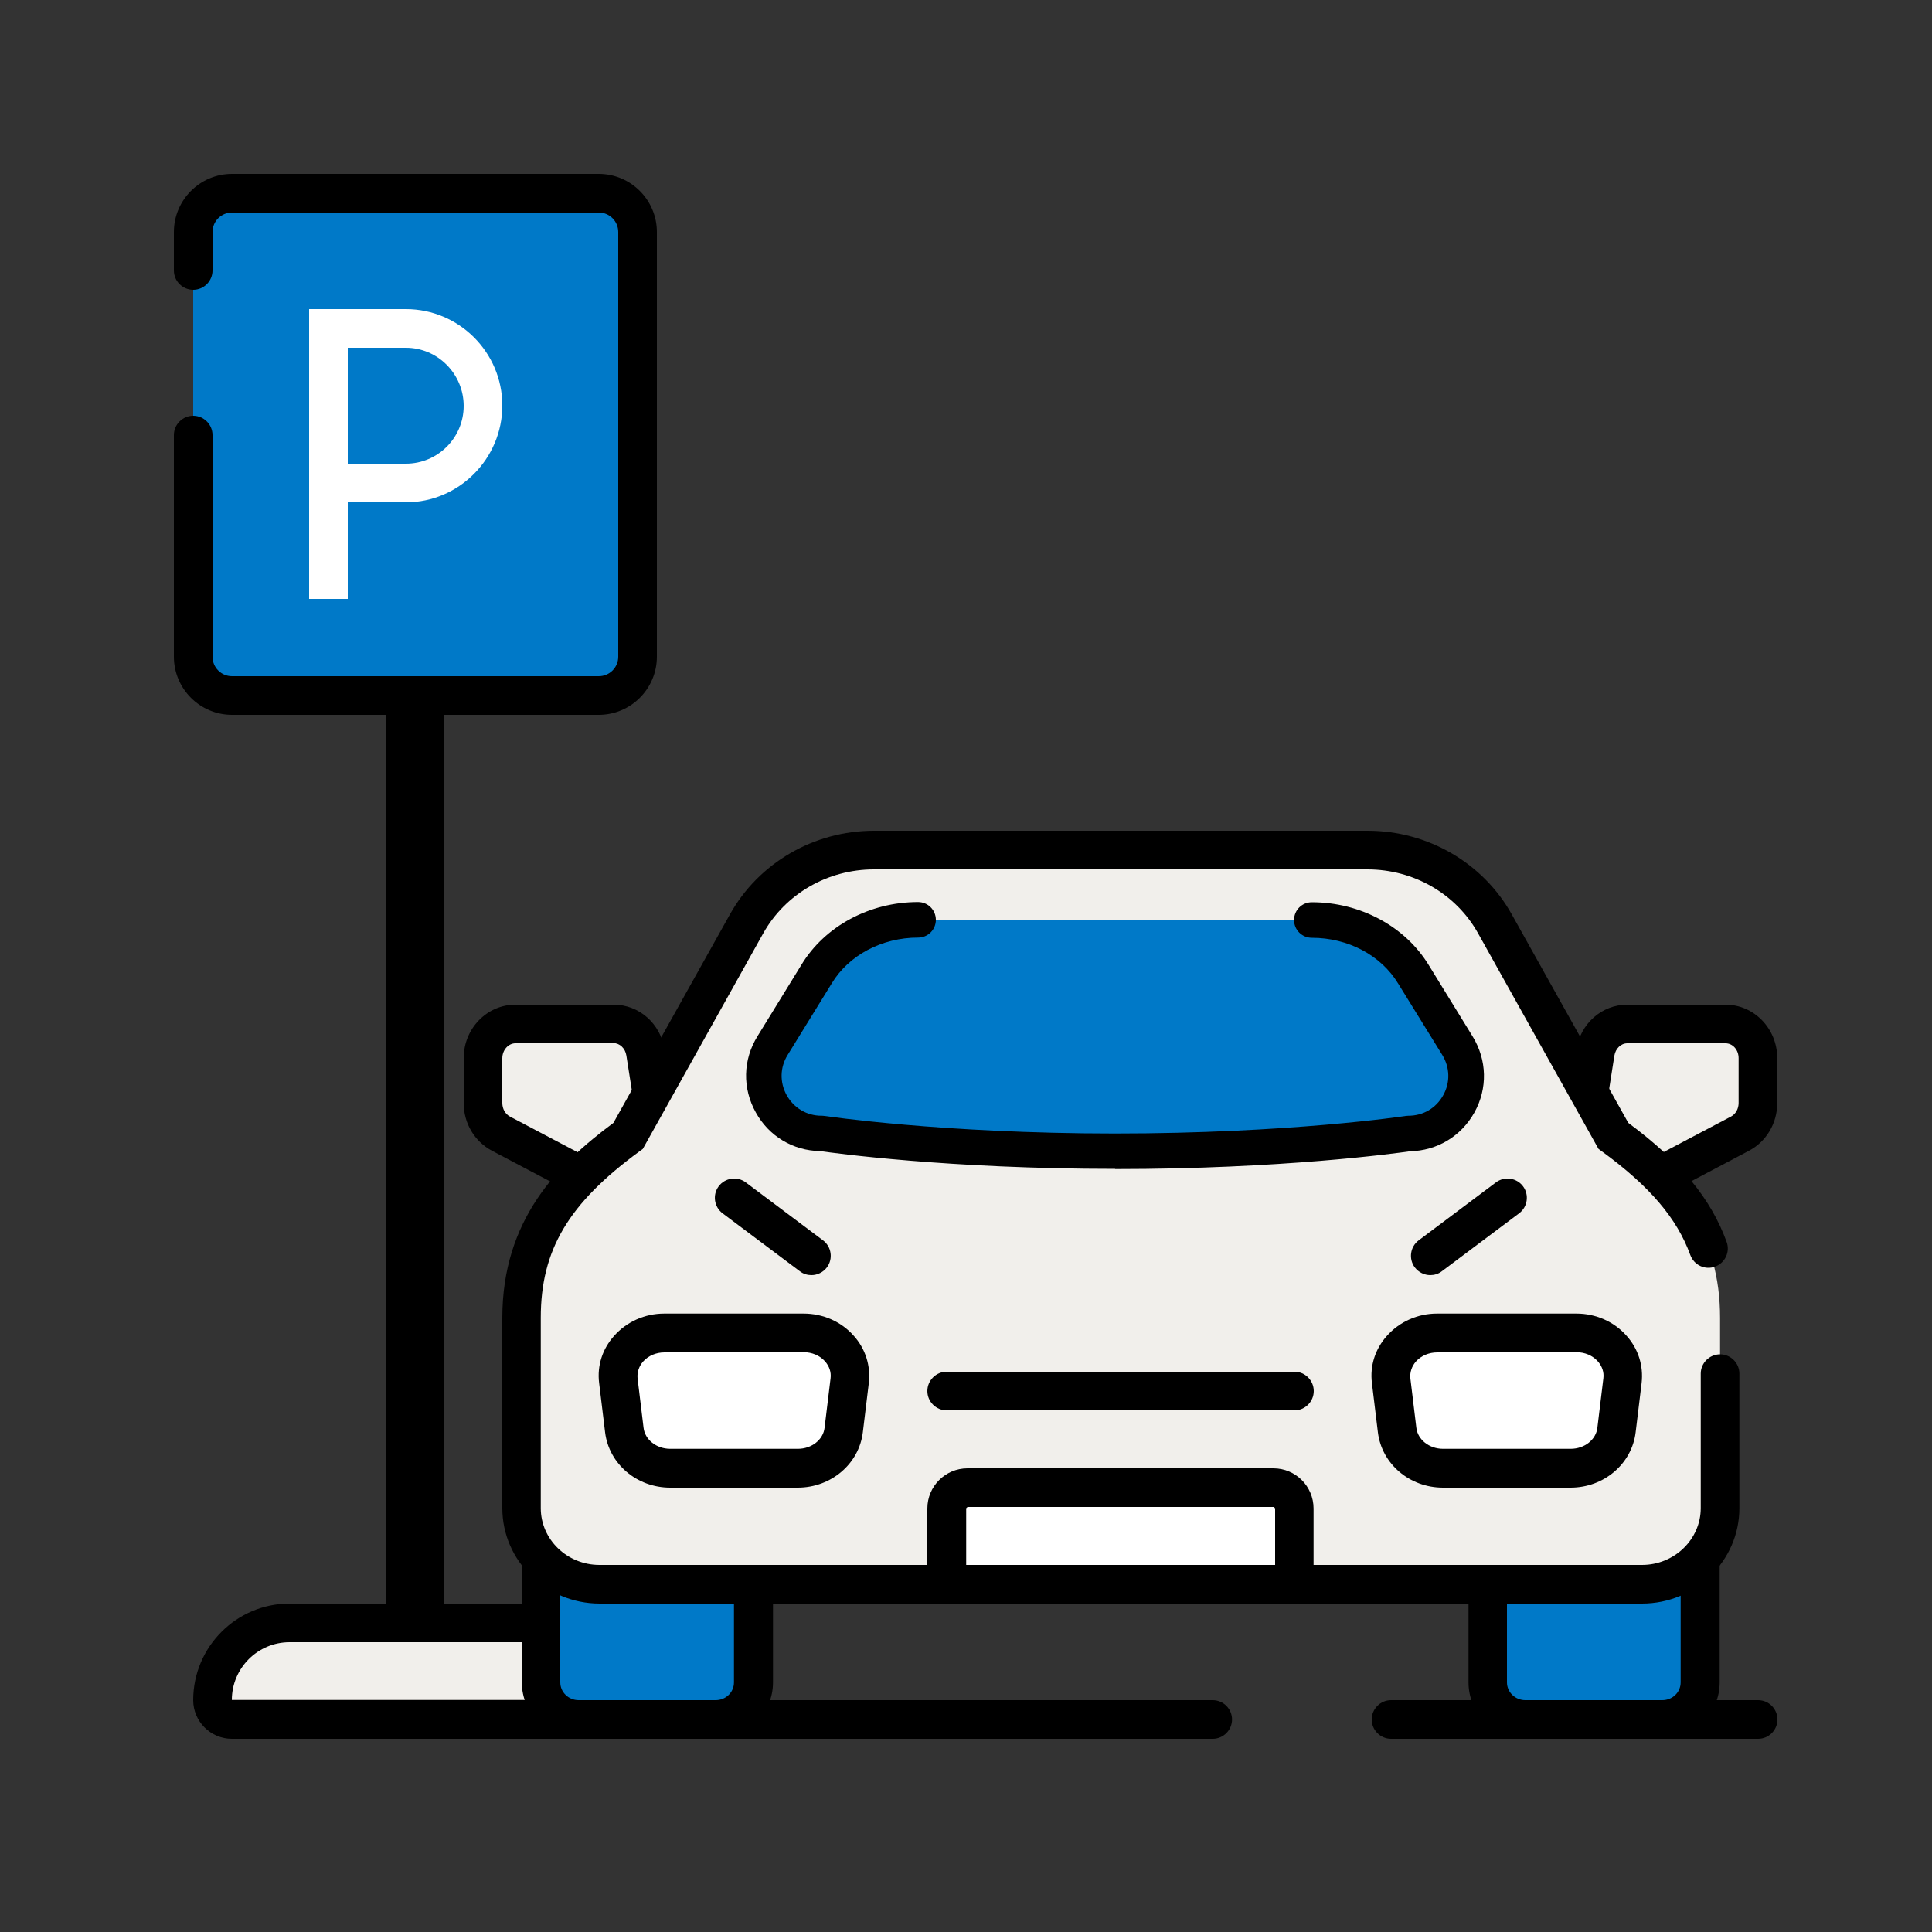
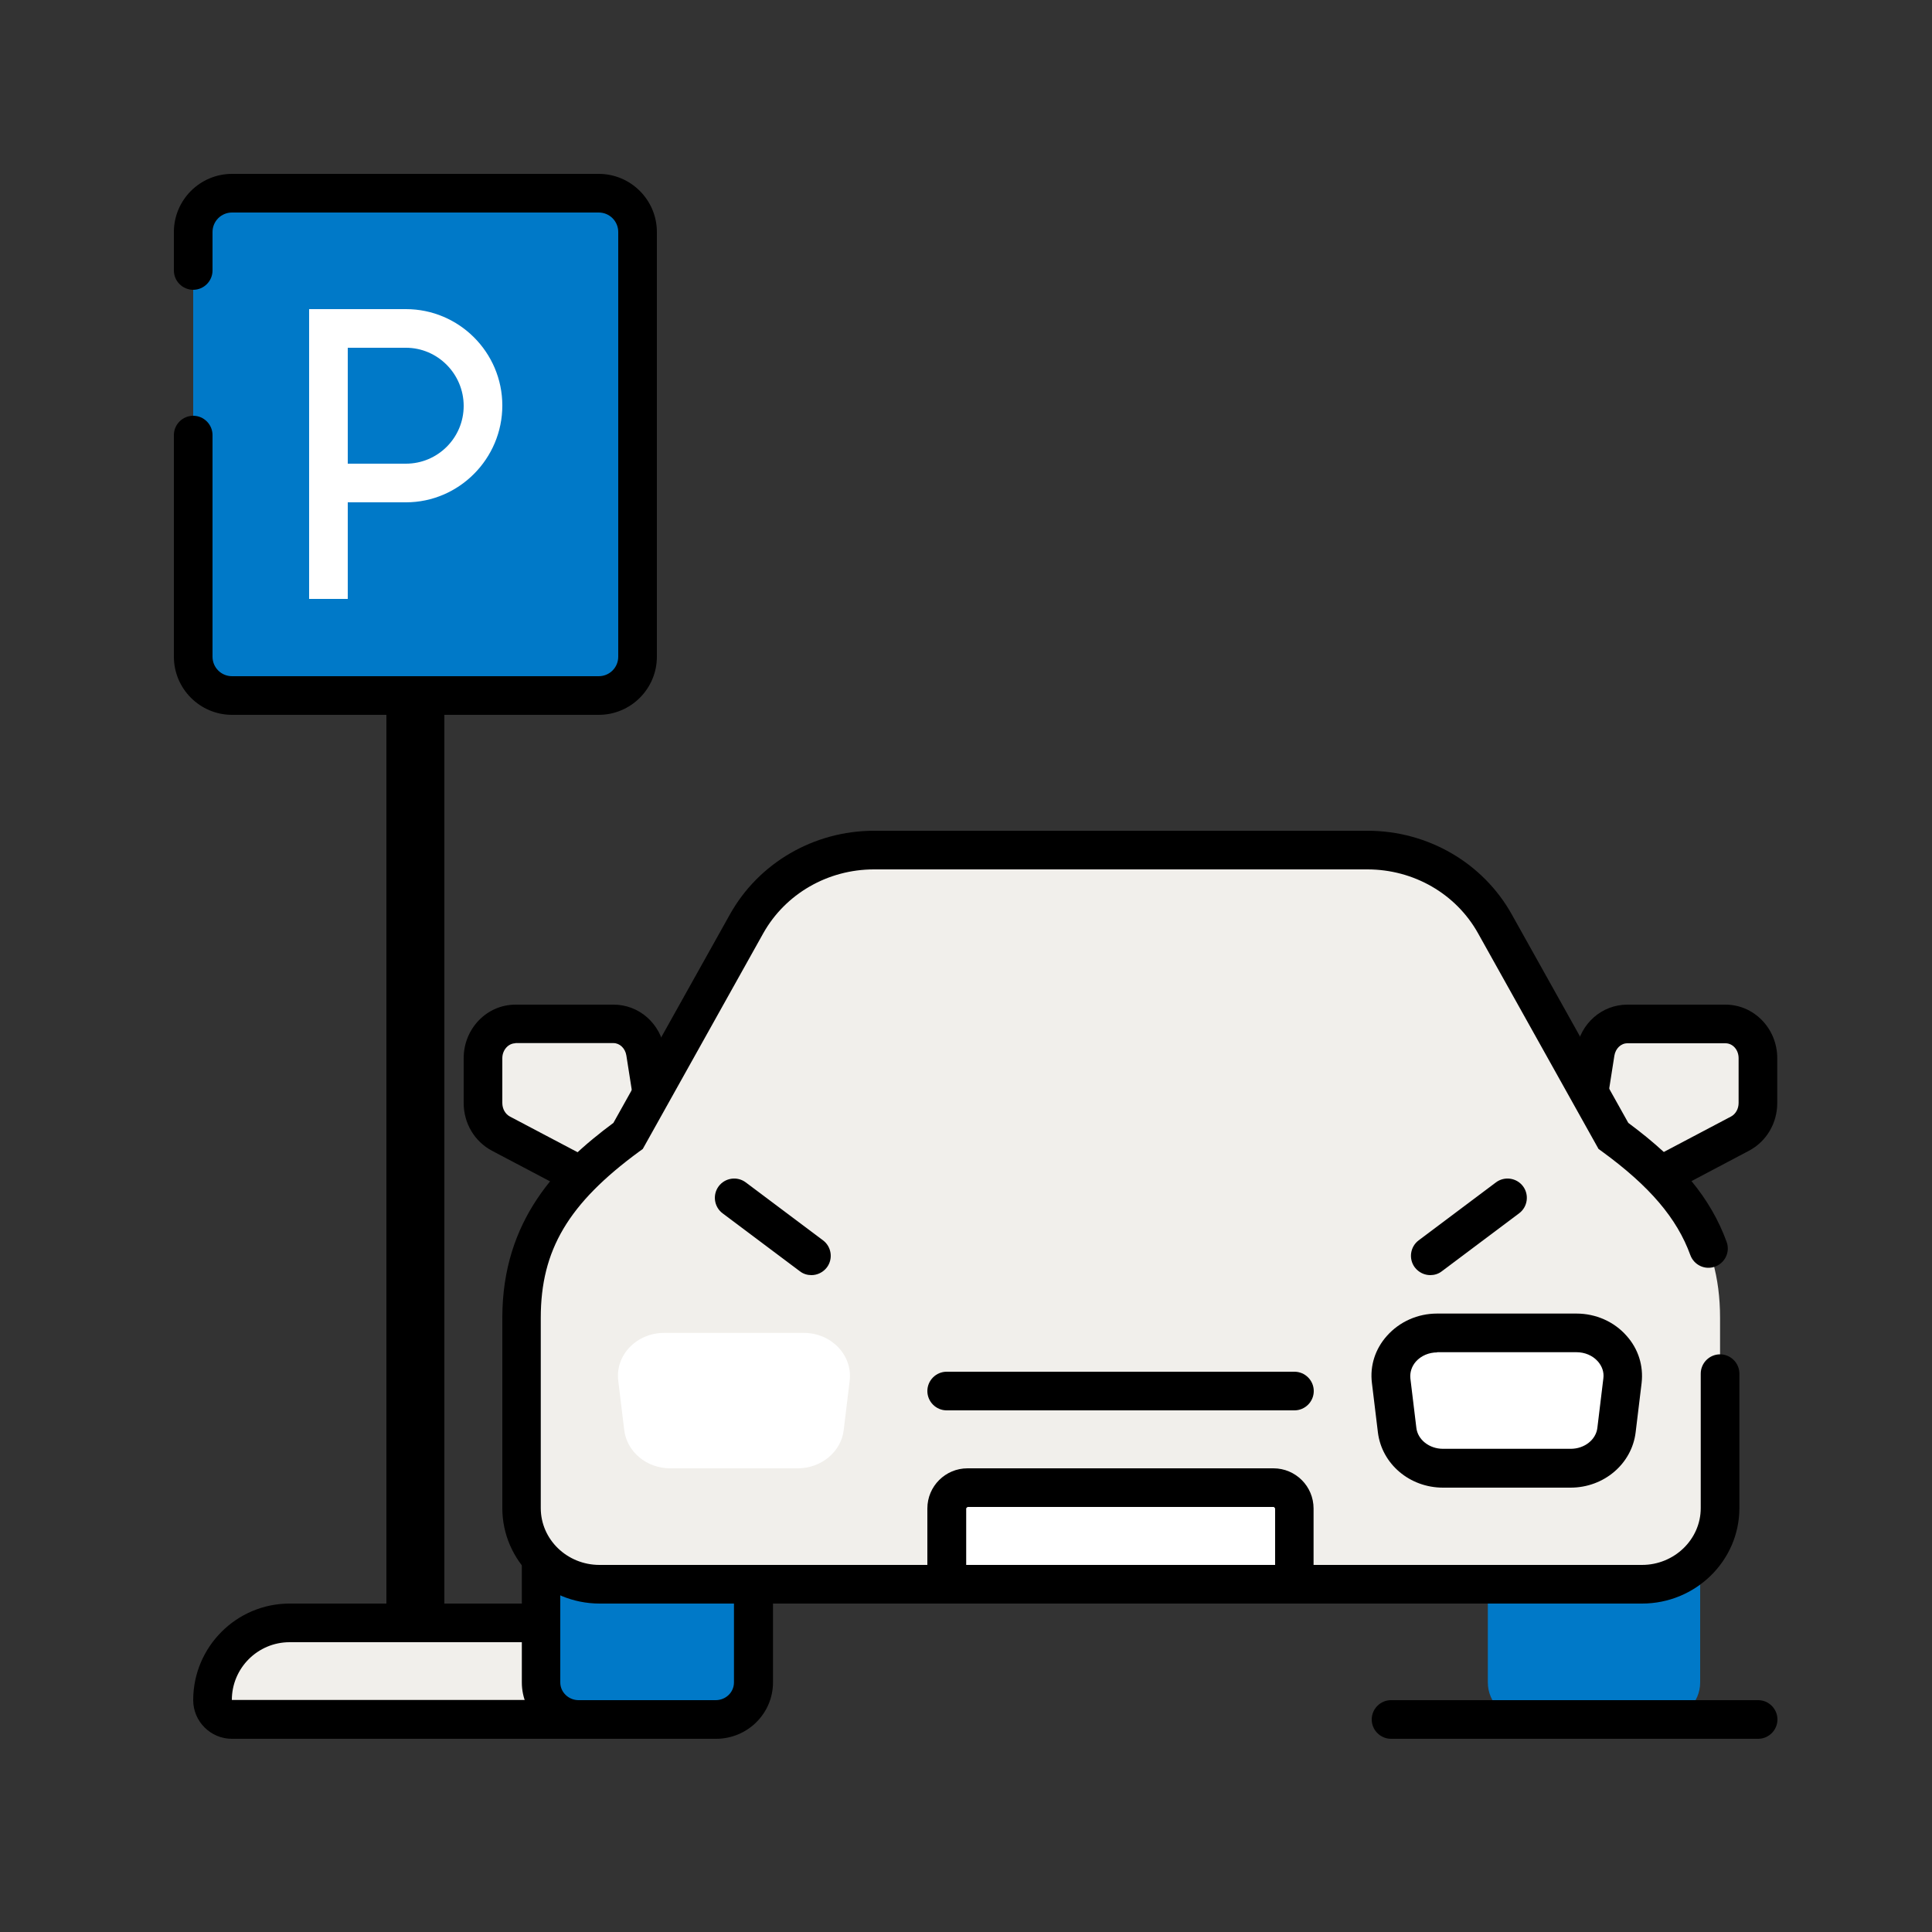
<svg xmlns="http://www.w3.org/2000/svg" width="60" height="60" viewBox="0 0 60 60" fill="none">
  <rect x="0" y="0" width="60" height="60" fill="#333333" stroke="none" />
  <path d="M8.994 50.4H16.806C18.126 50.4 19.2 51.474 19.2 52.794C19.2 53.13 18.93 53.4 18.6 53.4H7.2C6.87 53.4 6.6 53.13 6.6 52.8C6.6 51.468 7.674 50.4 8.994 50.4Z" fill="#F1EFEB" />
  <path d="M18.6 54H7.2C6.54 54 6 53.46 6 52.8C6 51.144 7.344 49.8 8.994 49.8H16.806C18.456 49.8 19.8 51.144 19.8 52.794C19.8 53.46 19.26 54 18.6 54ZM8.994 51C8.004 51 7.2 51.804 7.2 52.794H18.6C18.6 51.804 17.796 51 16.806 51H8.994Z" fill="black" />
  <path d="M6 13.512V20.394C6 21.06 6.54 21.6 7.206 21.6H18.594C19.26 21.6 19.8 21.06 19.8 20.394V7.206C19.8 6.54 19.26 6 18.594 6H7.206C6.54 6 6 6.54 6 7.206V8.4" fill="#0079C8" />
  <path d="M18.594 22.2H7.206C6.21 22.2 5.4 21.39 5.4 20.394V13.512C5.4 13.182 5.67 12.912 6 12.912C6.33 12.912 6.6 13.182 6.6 13.512V20.394C6.6 20.73 6.87 21 7.206 21H18.594C18.93 21 19.2 20.73 19.2 20.394V7.206C19.2 6.87 18.93 6.6 18.594 6.6H7.206C6.87 6.6 6.6 6.87 6.6 7.206V8.4C6.6 8.73 6.33 9 6 9C5.67 9 5.4 8.73 5.4 8.4V7.206C5.4 6.21 6.21 5.4 7.206 5.4H18.594C19.59 5.4 20.4 6.21 20.4 7.206V20.394C20.4 21.39 19.59 22.2 18.594 22.2Z" fill="black" />
  <path d="M12.606 15.6H9.6V9.6H12.606C14.256 9.6 15.6 10.944 15.6 12.594C15.6 14.244 14.256 15.6 12.606 15.6ZM10.8 14.4H12.606C13.596 14.4 14.4 13.596 14.4 12.606C14.4 11.616 13.596 10.8 12.606 10.8H10.8V14.4Z" fill="white" />
  <path d="M10.8 10.8H9.6V18.6H10.8V10.8Z" fill="white" />
  <path d="M12.9 51C12.402 51 12 50.598 12 50.1V21.9C12 21.402 12.402 21 12.9 21C13.398 21 13.8 21.402 13.8 21.9V50.1C13.8 50.598 13.398 51 12.9 51Z" fill="black" />
  <path d="M20.052 32.688C19.974 32.178 19.554 31.8 19.062 31.8H16.014C15.456 31.8 15.006 32.274 15.006 32.862V34.254C15.006 34.656 15.222 35.022 15.564 35.202L18.204 36.594L20.406 34.908L20.058 32.682L20.052 32.688Z" fill="#F1EFEB" />
  <path d="M18.258 37.308L15.276 35.736C14.736 35.448 14.4 34.884 14.4 34.254V32.862C14.4 31.944 15.12 31.2 16.008 31.2H19.056C19.848 31.2 20.514 31.788 20.64 32.598L21.048 35.172L18.252 37.308H18.258ZM16.008 32.4C15.786 32.4 15.6 32.61 15.6 32.862V34.254C15.6 34.434 15.69 34.596 15.834 34.674L18.132 35.886L19.746 34.65L19.452 32.778C19.416 32.556 19.248 32.394 19.05 32.394H16.002L16.008 32.4Z" fill="black" />
  <path d="M49.548 32.688C49.626 32.178 50.046 31.8 50.538 31.8H53.586C54.144 31.8 54.594 32.274 54.594 32.862V34.254C54.594 34.656 54.378 35.022 54.036 35.202L51.396 36.594L49.194 34.908L49.542 32.682L49.548 32.688Z" fill="#F1EFEB" />
  <path d="M51.342 37.308L48.546 35.172L48.954 32.598C49.08 31.788 49.746 31.2 50.538 31.2H53.586C54.474 31.2 55.194 31.944 55.194 32.862V34.254C55.194 34.884 54.858 35.448 54.318 35.736L51.342 37.308ZM49.848 34.65L51.462 35.886L53.76 34.674C53.904 34.596 53.994 34.434 53.994 34.254V32.862C53.994 32.604 53.814 32.4 53.586 32.4H50.538C50.34 32.4 50.172 32.562 50.136 32.784L49.842 34.656L49.848 34.65Z" fill="black" />
  <path d="M23.4 48.6V52.248C23.4 52.884 22.878 53.4 22.23 53.4H17.976C17.328 53.4 16.806 52.884 16.806 52.248V48.6H23.406H23.4Z" fill="#0079C8" />
  <path d="M22.23 54H17.976C16.998 54 16.206 53.214 16.206 52.248V48H24.006V52.248C24.006 53.214 23.214 54 22.236 54H22.23ZM17.4 49.2V52.248C17.4 52.554 17.658 52.8 17.97 52.8H22.224C22.542 52.8 22.794 52.554 22.794 52.248V49.2H17.394H17.4Z" fill="black" />
  <path d="M52.8 48.6V52.248C52.8 52.884 52.278 53.4 51.63 53.4H47.376C46.728 53.4 46.206 52.884 46.206 52.248V48.6H52.806H52.8Z" fill="#0079C8" />
-   <path d="M51.63 54H47.376C46.398 54 45.606 53.214 45.606 52.248V48H53.406V52.248C53.406 53.214 52.614 54 51.636 54H51.63ZM46.8 49.2V52.248C46.8 52.554 47.058 52.8 47.37 52.8H51.624C51.942 52.8 52.194 52.554 52.194 52.248V49.2H46.794H46.8Z" fill="black" />
  <path d="M42.474 26.4C44.124 26.4 45.636 27.276 46.428 28.692L50.112 35.28C52.194 36.804 53.418 38.388 53.418 40.926V46.836C53.418 48.144 52.332 49.2 50.994 49.2H18.624C17.286 49.2 16.2 48.144 16.2 46.836V40.926C16.2 38.388 17.424 36.804 19.506 35.28L23.19 28.692C23.982 27.282 25.494 26.4 27.144 26.4H42.474Z" fill="#F1EFEB" />
  <path d="M50.994 49.8H18.624C16.956 49.8 15.6 48.468 15.6 46.836V40.926C15.6 37.878 17.328 36.15 19.05 34.872L22.668 28.398C23.562 26.796 25.278 25.8 27.144 25.8H42.474C44.34 25.8 46.056 26.796 46.95 28.398L50.568 34.872C52.188 36.072 53.13 37.218 53.622 38.568C53.736 38.88 53.574 39.222 53.262 39.336C52.95 39.45 52.608 39.288 52.494 38.976C52.08 37.836 51.234 36.84 49.752 35.76L49.644 35.682L45.9 28.98C45.216 27.756 43.902 27 42.468 27H27.138C25.704 27 24.39 27.762 23.706 28.98L19.962 35.682L19.854 35.76C17.652 37.374 16.794 38.82 16.794 40.926V46.836C16.794 47.808 17.61 48.6 18.618 48.6H50.994C51.996 48.6 52.818 47.808 52.818 46.836V42.66C52.818 42.33 53.088 42.06 53.418 42.06C53.748 42.06 54.018 42.33 54.018 42.66V46.836C54.018 48.468 52.662 49.8 50.994 49.8Z" fill="black" />
  <path d="M30.048 46.2H39.546C39.906 46.2 40.194 46.494 40.194 46.848V49.2H29.394V46.848C29.394 46.488 29.688 46.2 30.042 46.2H30.048Z" fill="white" />
  <path d="M40.8 49.8H28.8V46.848C28.8 46.158 29.358 45.6 30.048 45.6H39.546C40.236 45.6 40.794 46.158 40.794 46.848V49.8H40.8ZM30 48.6H39.6V46.848C39.6 46.848 39.576 46.8 39.552 46.8H30.054C30.054 46.8 30.006 46.824 30.006 46.848V48.6H30Z" fill="black" />
  <path d="M40.2 43.8H29.4C29.07 43.8 28.8 43.53 28.8 43.2C28.8 42.87 29.07 42.6 29.4 42.6H40.2C40.53 42.6 40.8 42.87 40.8 43.2C40.8 43.53 40.53 43.8 40.2 43.8Z" fill="black" />
-   <path d="M28.518 28.566C27.204 28.566 25.992 29.214 25.362 30.252C25.362 30.252 24.702 31.32 23.994 32.466C23.286 33.612 24.114 35.196 25.512 35.196C25.512 35.196 29.112 35.748 34.626 35.748C40.14 35.748 43.74 35.196 43.74 35.196C45.138 35.196 45.996 33.66 45.258 32.466C44.52 31.272 43.89 30.252 43.89 30.252C43.26 29.214 42.048 28.566 40.734 28.566" fill="#0079C8" />
-   <path d="M34.632 36.3C29.448 36.3 25.89 35.808 25.47 35.748C24.63 35.736 23.88 35.286 23.472 34.548C23.052 33.798 23.07 32.91 23.526 32.178L24.888 29.964C25.614 28.764 27.006 28.014 28.512 28.014C28.818 28.014 29.064 28.26 29.064 28.566C29.064 28.872 28.818 29.118 28.512 29.118C27.39 29.118 26.358 29.664 25.83 30.54L24.462 32.76C24.222 33.144 24.21 33.612 24.432 34.014C24.654 34.41 25.056 34.65 25.512 34.65C25.542 34.65 25.566 34.65 25.596 34.656C25.632 34.656 29.226 35.202 34.626 35.202C40.026 35.202 43.626 34.662 43.656 34.656C43.686 34.656 43.71 34.65 43.74 34.65C44.196 34.65 44.598 34.416 44.82 34.014C45.042 33.618 45.03 33.15 44.79 32.76L43.422 30.546C42.888 29.664 41.862 29.124 40.74 29.124C40.434 29.124 40.188 28.878 40.188 28.572C40.188 28.266 40.434 28.02 40.74 28.02C42.246 28.02 43.638 28.77 44.37 29.97L45.732 32.184C46.182 32.916 46.206 33.804 45.786 34.554C45.372 35.292 44.628 35.736 43.788 35.754C43.368 35.814 39.81 36.306 34.626 36.306L34.632 36.3Z" fill="black" />
  <path d="M24.78 45.6H20.814C20.082 45.6 19.47 45.09 19.386 44.412L19.2 42.876C19.104 42.084 19.77 41.394 20.628 41.394H24.96C25.818 41.394 26.478 42.084 26.388 42.876L26.202 44.412C26.124 45.084 25.506 45.6 24.774 45.6H24.78Z" fill="white" />
-   <path d="M24.78 46.2H20.814C19.776 46.2 18.912 45.462 18.792 44.484L18.606 42.948C18.54 42.414 18.708 41.892 19.074 41.484C19.464 41.046 20.028 40.794 20.628 40.794H24.96C25.56 40.794 26.13 41.046 26.514 41.484C26.88 41.892 27.042 42.414 26.982 42.948L26.796 44.484C26.676 45.462 25.812 46.2 24.774 46.2H24.78ZM20.634 42C20.376 42 20.136 42.102 19.974 42.282C19.842 42.432 19.782 42.618 19.8 42.804L19.986 44.34C20.028 44.712 20.388 44.994 20.814 44.994H24.78C25.206 44.994 25.566 44.712 25.608 44.34L25.794 42.804C25.818 42.618 25.758 42.432 25.62 42.276C25.458 42.096 25.218 41.994 24.96 41.994H20.628L20.634 42Z" fill="black" />
  <path d="M48.78 45.6H44.814C44.082 45.6 43.47 45.09 43.386 44.412L43.2 42.876C43.104 42.084 43.77 41.394 44.628 41.394H48.96C49.818 41.394 50.478 42.084 50.388 42.876L50.202 44.412C50.124 45.084 49.506 45.6 48.774 45.6H48.78Z" fill="white" />
  <path d="M48.78 46.2H44.814C43.776 46.2 42.912 45.462 42.792 44.484L42.606 42.948C42.54 42.414 42.708 41.892 43.074 41.484C43.464 41.046 44.028 40.794 44.628 40.794H48.96C49.56 40.794 50.13 41.046 50.514 41.484C50.88 41.892 51.042 42.414 50.982 42.948L50.796 44.484C50.676 45.462 49.812 46.2 48.774 46.2H48.78ZM44.634 42C44.376 42 44.136 42.102 43.974 42.282C43.842 42.432 43.782 42.618 43.8 42.804L43.986 44.34C44.028 44.712 44.388 44.994 44.814 44.994H48.78C49.206 44.994 49.566 44.712 49.608 44.34L49.794 42.804C49.818 42.618 49.758 42.432 49.62 42.276C49.458 42.096 49.218 41.994 48.96 41.994H44.628L44.634 42Z" fill="black" />
  <path d="M25.2 39.6C25.074 39.6 24.948 39.564 24.84 39.48L22.44 37.68C22.176 37.482 22.122 37.104 22.32 36.84C22.518 36.576 22.896 36.522 23.16 36.72L25.56 38.52C25.824 38.718 25.878 39.096 25.68 39.36C25.56 39.516 25.38 39.6 25.2 39.6Z" fill="black" />
  <path d="M44.418 39.6C44.238 39.6 44.058 39.516 43.938 39.36C43.74 39.096 43.794 38.718 44.058 38.52L46.458 36.72C46.722 36.522 47.1 36.576 47.298 36.84C47.496 37.104 47.442 37.482 47.178 37.68L44.778 39.48C44.67 39.564 44.544 39.6 44.418 39.6Z" fill="black" />
  <path d="M54.6 54H43.2C42.87 54 42.6 53.73 42.6 53.4C42.6 53.07 42.87 52.8 43.2 52.8H54.6C54.93 52.8 55.2 53.07 55.2 53.4C55.2 53.73 54.93 54 54.6 54Z" fill="black" />
-   <path d="M37.662 54H15C14.67 54 14.4 53.73 14.4 53.4C14.4 53.07 14.67 52.8 15 52.8H37.662C37.992 52.8 38.262 53.07 38.262 53.4C38.262 53.73 37.992 54 37.662 54Z" fill="black" />
</svg>